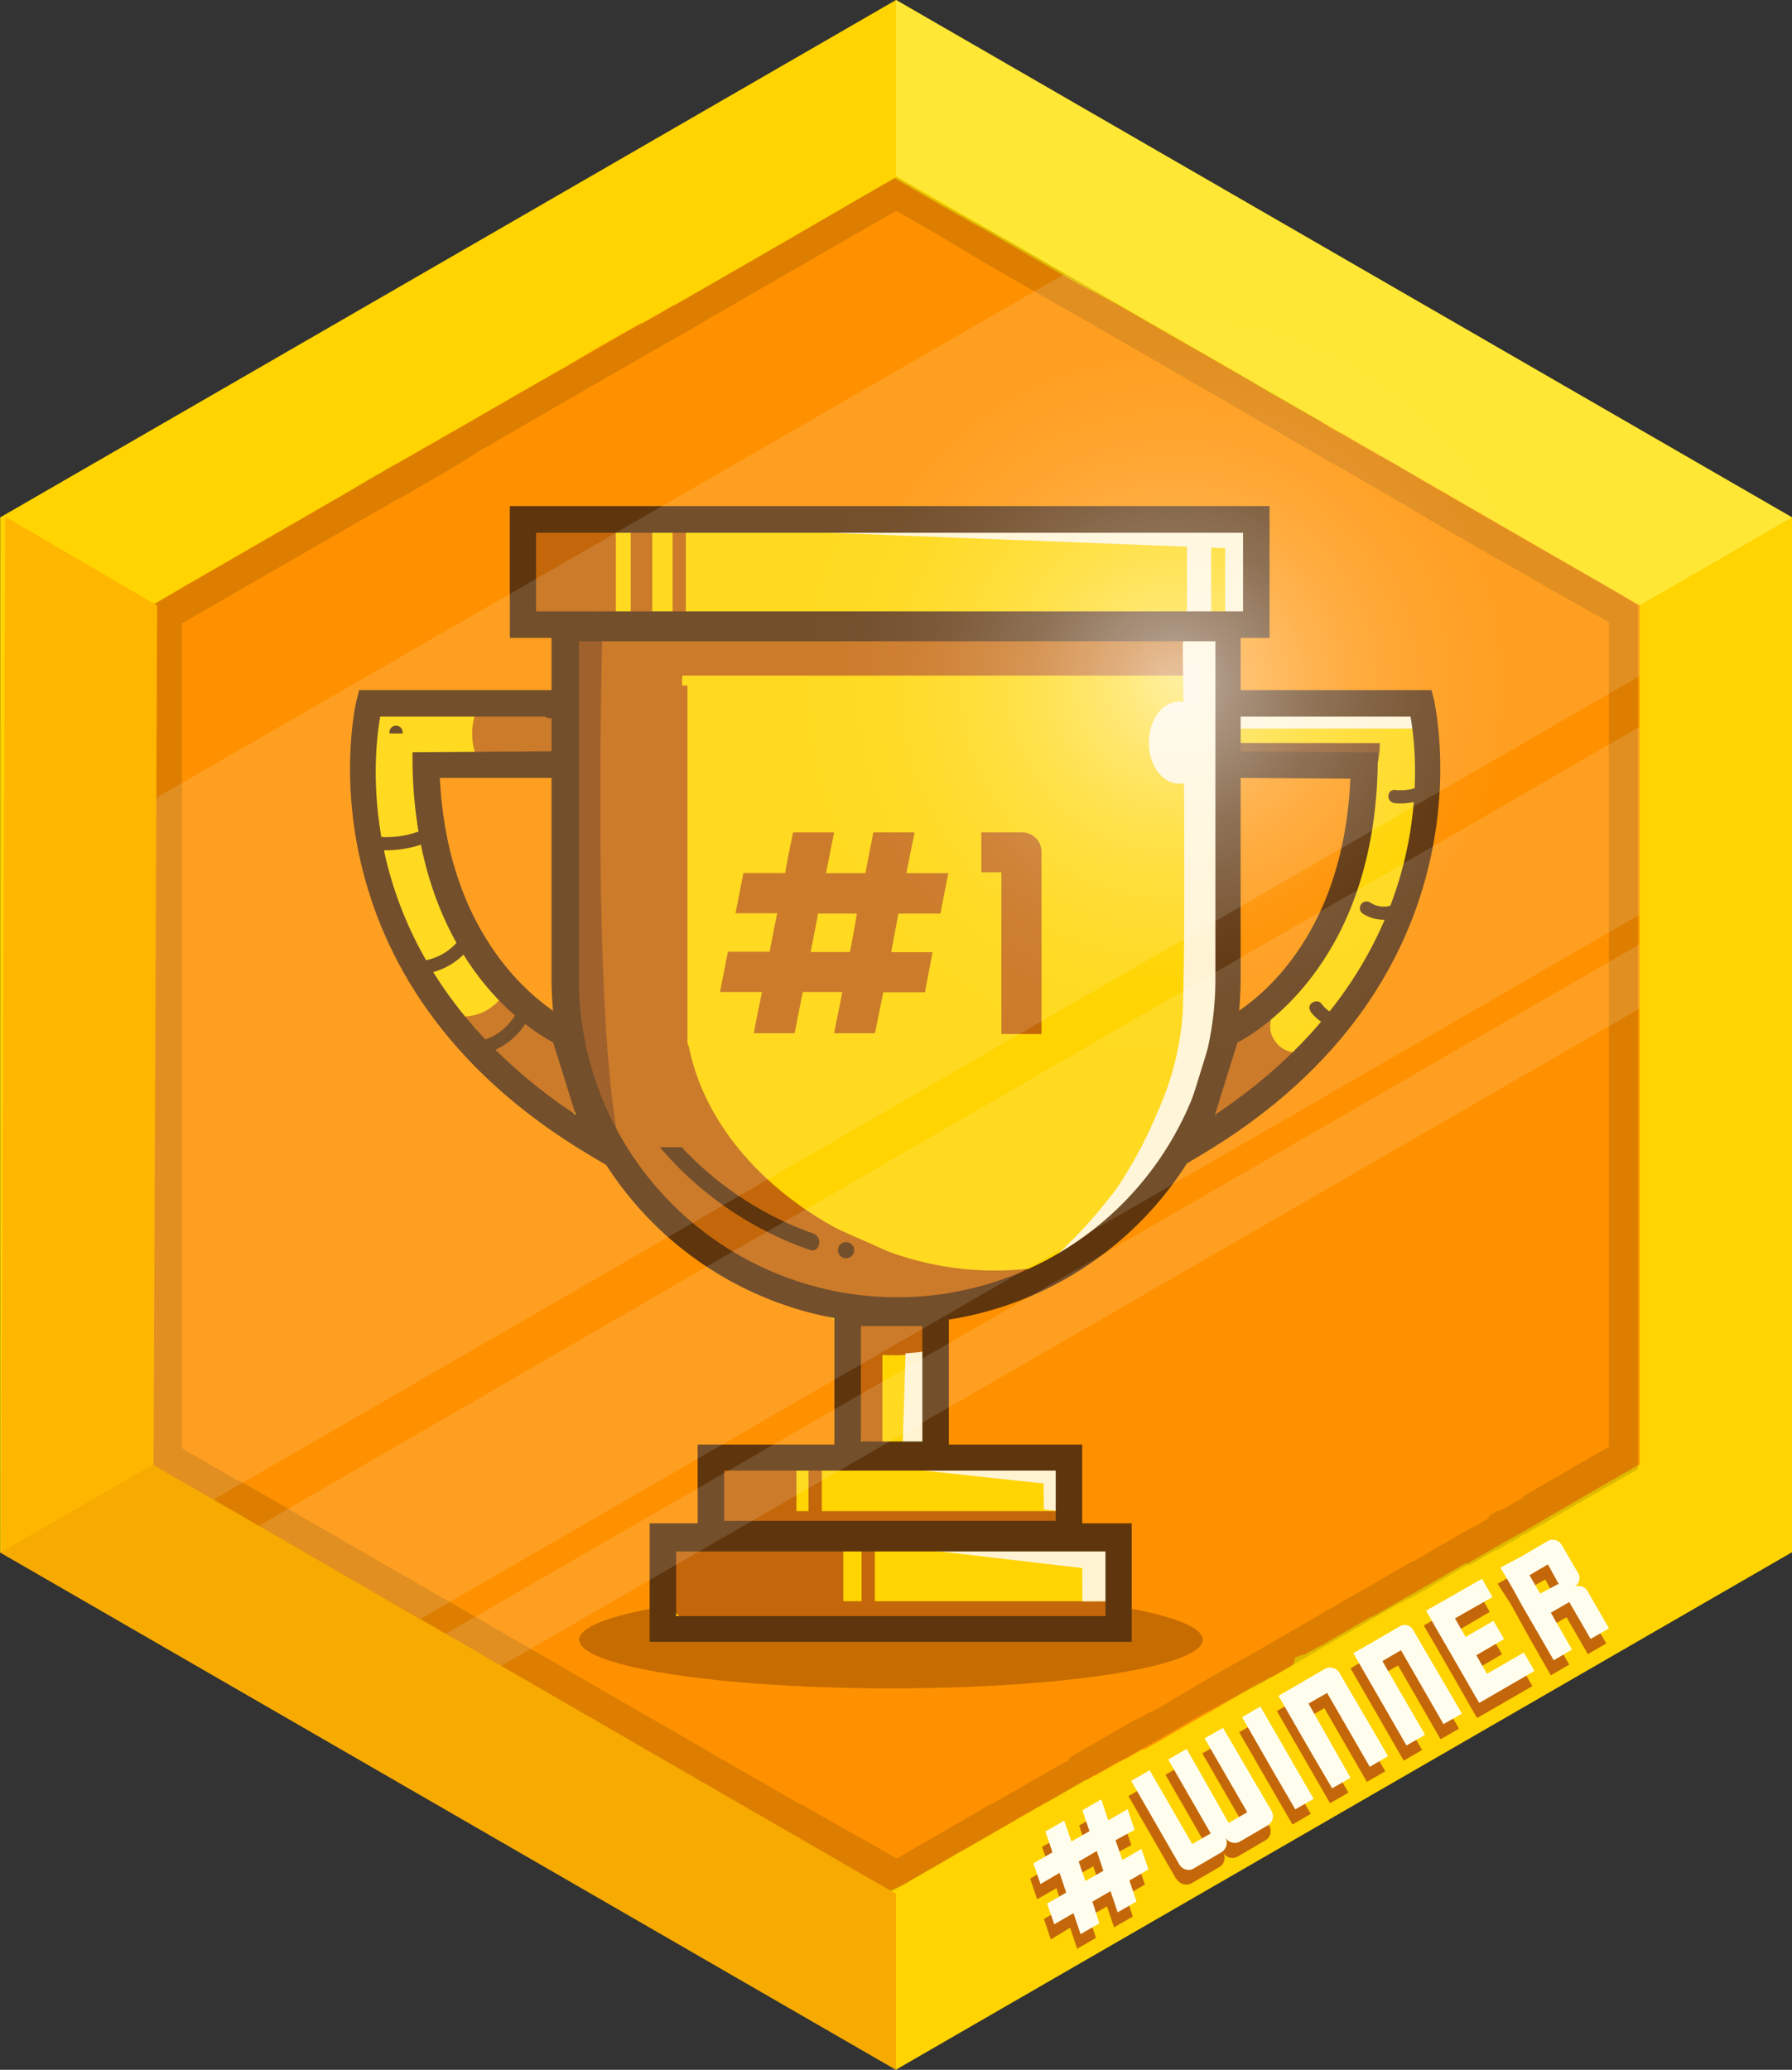
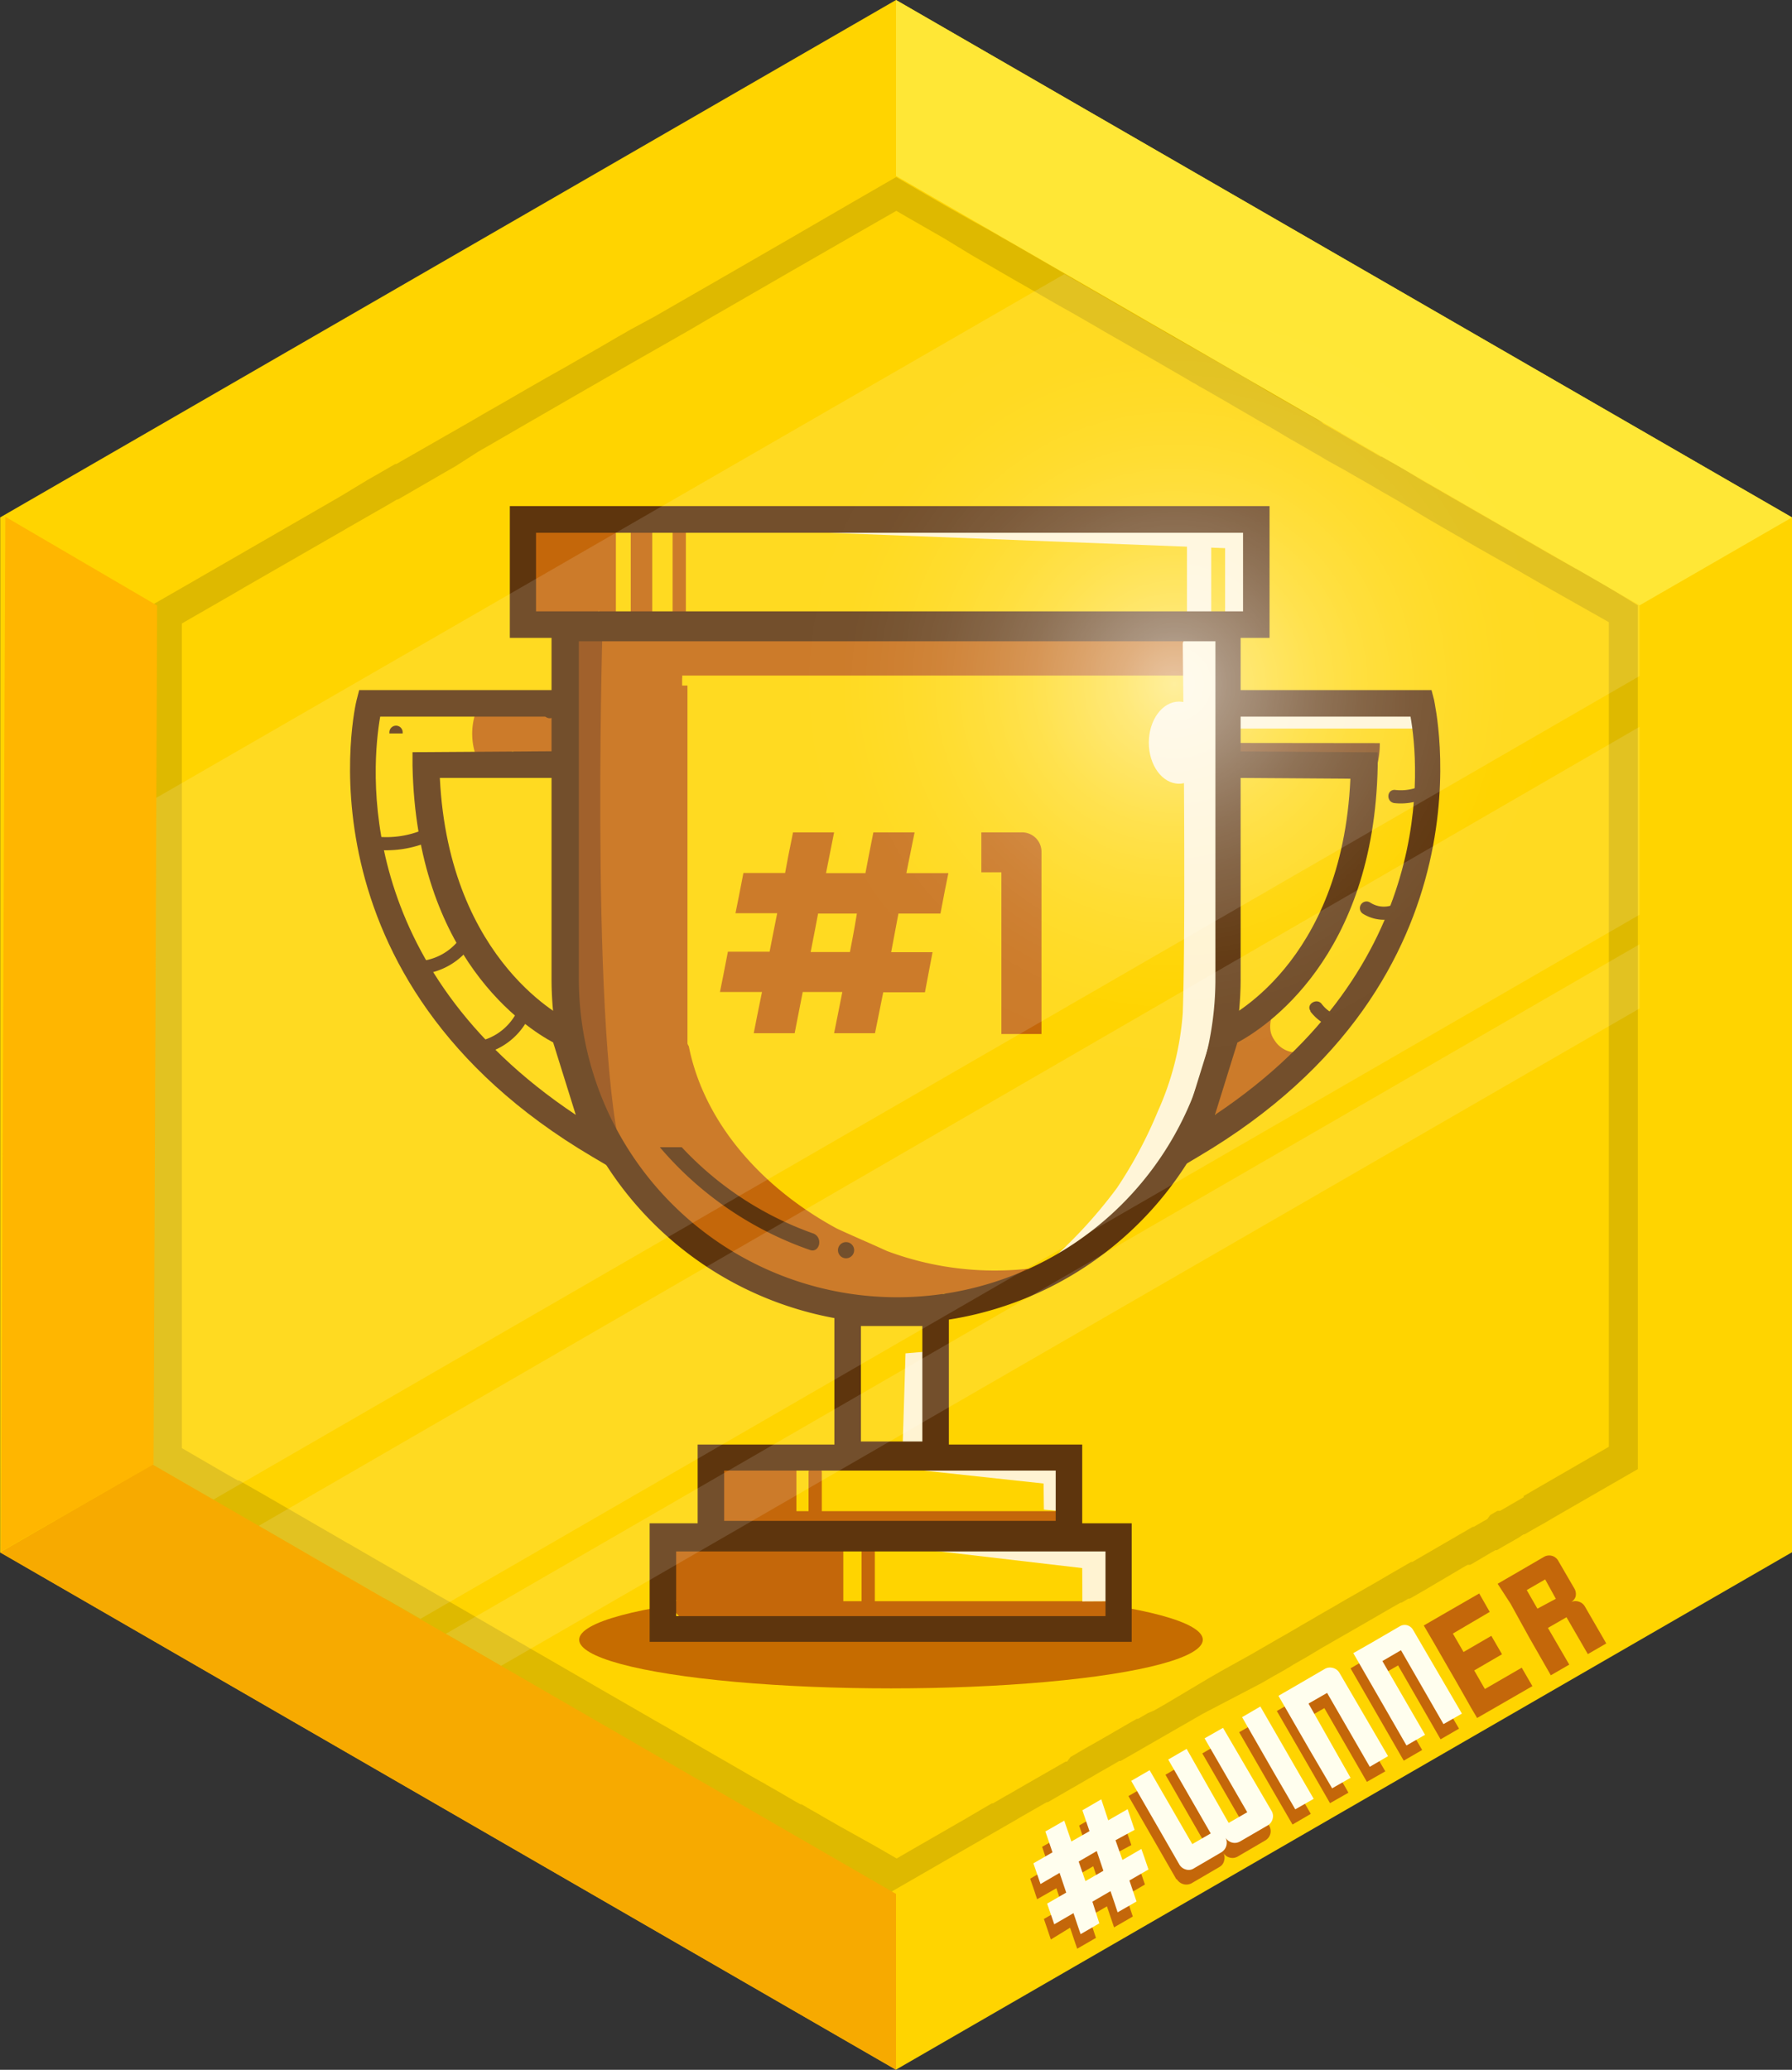
<svg xmlns="http://www.w3.org/2000/svg" id="Layer_1" data-name="Layer 1" viewBox="0 0 110.86 128.01">
  <rect x="0" y="0" width="110.86" height="128.01" fill="#333333" stroke="none" />
  <defs>
    <style>.cls-1{fill:#ffd400;}.cls-2{fill:#ff9100;}.cls-3{opacity:0.13;isolation:isolate;}.cls-4{fill:#c66c00;}.cls-5{fill:#c4670a;}.cls-6{fill:#7f440e;}.cls-7{fill:#fff3d2;}.cls-8{fill:#934a0d;}.cls-9{fill:#5e350d;}.cls-10{fill:#fff;opacity:0.13;}.cls-11{fill:#fffeee;}.cls-12{fill:#ffe736;}.cls-13{fill:#f7aa00;}.cls-14{fill:#ffb600;}.cls-15{opacity:0.56;fill:url(#radial-gradient);}</style>
    <radialGradient id="radial-gradient" cx="72.67" cy="42.3" r="23.77" gradientUnits="userSpaceOnUse">
      <stop offset="0" stop-color="#fff" />
      <stop offset="0.04" stop-color="#fff" stop-opacity="0.92" />
      <stop offset="0.14" stop-color="#fff" stop-opacity="0.71" />
      <stop offset="0.26" stop-color="#fff" stop-opacity="0.52" />
      <stop offset="0.37" stop-color="#fff" stop-opacity="0.36" />
      <stop offset="0.49" stop-color="#fff" stop-opacity="0.23" />
      <stop offset="0.61" stop-color="#fff" stop-opacity="0.13" />
      <stop offset="0.73" stop-color="#fff" stop-opacity="0.06" />
      <stop offset="0.86" stop-color="#fff" stop-opacity="0.01" />
      <stop offset="1" stop-color="#fff" stop-opacity="0" />
    </radialGradient>
  </defs>
  <title>trophy</title>
  <g id="Layer_63" data-name="Layer 63">
    <polygon class="cls-1" points="110.86 96 55.43 128 0.01 96 0.01 32 55.43 0 110.86 32 110.86 96" />
  </g>
-   <path class="cls-2" d="M101.42,37.48V90.62l-1.45.83-.19.11-.2.11h0l-.66.38-2.54,1.47-2,1.17-.14.08L93,95.46l-.41.23-1.55.9h0l-.29.16-.13,0-.11.07-1.44.83-.7.4-.65.37-.24.14-.17.1h0l-.34.19-.3.17-.82.47-.23.13,0,0-.72.41h0l-.07,0-.44.25-.45.26,0,0h0l-1.07.62-.16.09-.31.18-.24.14-.44.27-.06,0-1,.56-.06,0-.09,0-.18.1-.09,0-.12.07L80,103l-.41.24h0l-.16.09h0l-.78.45-.06,0-.12.06,0,0,0,0-.29.17-.15.09-.06,0-.4.23-.11.06-.16.09-.13.08,0,0-.3.17h0l-.08.05-.14.08h0l-.71.42-1,.59,0,0-.15.08-.25.14h0l-.27.15-.1.06,0,0-.16.09-.54.31-.3.17-.11.07-.42.24-1.06.62-.15.08-.63.36-.06,0-.07,0-.25.14h0l-.84.48-.07,0-.31.18h0l-.35.2-1,.56-.12.07-.07,0-.18.11,0,0-.24.14-.09,0-.73.42-.29.17-.56.32-.31.18,0,0h0l-.52.3-1.49.85h0l-.3.17-.13.08-2.24,1.29-1,.57,0,0h0l-.24.13-.21.12-1,.59-.18.1-.65.37-.13.08-.56.32h0l-.19.11-.13.08-.46.27h0L55,117l-.28-.16-.79-.46-.54-.32-.23-.13-.08,0h0l0,0-.2-.12-1.5-.87-1.2-.7-.58-.33-1.16-.68-.08,0-.35-.2-.16-.09,0,0-.09,0-.2-.11-.12-.07-.15-.09-.45-.26-.36-.2-.71-.41-.1-.06-1.41-.82-.22-.12-.27-.16-1.66-1-.78-.45-.28-.16-.56-.33-.77-.44-2.41-1.39-.69-.4,0,0-1.3-.75-.39-.23-.54-.31-.8-.46-.14-.09h0l-.07,0-.56-.32-.47-.27-.06,0-.68-.39h0l-.27-.15-.22-.13-.06,0-.43-.25-.37-.21L30,102.5l0,0-.27-.15-.19-.11-.29-.17-.48-.28-.27-.16-.39-.23-.09,0-.42-.24h0l-.06,0-.78-.46-.73-.42-.26-.15-1.1-.63-.23-.13-.24-.14-.35-.2-.09,0-.12-.07-.31-.18-.07,0h0l-.11-.06-.1-.06h0l-.7-.4-.33-.19h0l-.05,0-.69-.4-.35-.2h0l-.67-.38-.1-.06-.21-.12-.13-.08-.15-.09,0,0L19,96.17l-2.11-1.23-.29-.17h0l-.28-.16,0,0h0l-.23-.13-.1-.06-.37-.21h0l-1.33-.77-1-.58,0,0L13,92.7l-3.5-2-.08,0,0,0V37.48l.93-.54,1-.6,9.38-5.41.3-.17,2.3-1.33.38-.22.75-.44,1-.57.26-.15.1-.06.33-.19,1.5-.86.44-.25,2.56-1.47.6-.35.45-.26.53-.31.17-.09.6-.34.92-.53.14-.08.78-.45h0l.36-.21.09-.05.35-.21,1.1-.65.52-.3.11-.06,1.08-.62.11-.06.34-.19.64-.37L39.8,20l.47-.28.21-.12.53-.3.66-.38h0l0,0,.06,0,.66-.38.16-.09,1.46-.84.12-.07,1.86-1.07a0,0,0,0,1,0,0l1.39-.8.19-.11.27-.16.11-.06h0l4.9-2.84,2.48-1.43.65.38h0l2.36,1.37,1.77,1,1,.55.94.55h0l.82.48,0,0,.66.38,1.94,1.12.27.16.41.24h0l.37.21L69.3,19l.82.47.36.21.6.34,1.51.88L75,22.26l2.41,1.39,0,0,1,.61,1.6.91.22.13.48.27.14.08h0l.54.31.15.09.07,0h0l.51.31.33.2h0l.47.27,0,0,.06,0,.86.5.44.25.07,0,.05,0,.7.4.05,0,.09.06.07,0,1.08.62h0l.17.1.22.13h0l.09.06.09.05.06,0,.47.27.21.12.74.43.23.13.62.36h0l1.07.61.43.25,0,0h0l.12.06.14.08.26.15,0,0,.38.22,1.46.84.06,0,.87.49.27.16.74.43.2.11.58.33.44.25,1.94,1.12,1.43.83Z" transform="translate(0.01 -0.05)" />
  <path class="cls-3" d="M98.44,35.72l-.31-.17-.57-.33-.09,0-1.77-1h0l0,0-1.21-.7-.12-.07-.74-.43-1.91-1.1h0l-.3-.17-.69-.4-1.06-.61-1.74-1L86.72,29l0,0h0l-1-.56-.11-.06-.13-.08-.07,0-.71-.41-.09-.05-.47-.27-.59-.34-.36-.21-.81-.47h0l-.16-.09-.37-.21h0L81.6,26h0L81,25.7H81l-.14-.08-.45-.27-.14-.08L80,25.12l-.87-.5-.24-.14-6.3-3.63h0L71.09,20l-.87-.51-1-.58-2.76-1.59-3.57-2.06-.76-.43h0l0,0-.92-.53-1-.55-1.77-1-2.36-1.37h0l-.65-.38-2.48,1.43-4,2.32-1.37.79-.5.29-3,1.73-2.47,1.42-.59.34-.52.3L39,20.43l-.45.26-.44.25-.75.44-.52.3-1.45.83-.45.26-1,.56-1.83,1.05-.36.21-.45.26-.89.51-.18.1-1.15.67-.94.54-.44.25L24.8,28.58l-.29.17-.07,0-.28.16-.78.45-.65.37-1.65,1-1.92,1.11h0l-7.44,4.29L9.65,37.32l-.3.17V90.61l.37.22.39.22,2.19,1.26.41.24,0,0,.25.15.28.16.37.21,2.53,1.47,2.34,1.35h0l.51.29.07.05.05,0h0l1,.59,1.58.91,1.1.64,1.22.7.49.28.56.32.6.34,3.37,2,2.09,1.2.44.26.19.11h0l.39.22,1.25.72.8.46.54.31.39.23,1.3.75,0,0,.69.4,2.41,1.39.77.44.56.33.28.16.78.45,1.66,1,.27.16.22.12,1.39.8h0l.84.49.24.14.1.06.45.26.13.07,0,0,.3.18.09,0,.24.13.38.23.52.29h0l.75.43.14.08.54.31.15.08.27.15.25.15.22.13.24.14,0,0h0l0,0,.71.41,2.3,1.33.18.1.43.25.21.12h0l.55-.32.14-.08,3.59-2.07.59-.34.19-.11,2.4-1.38.19-.11.39-.23h0l1.57-.9.07,0,1.47-.85.16-.09.33-.19.6-.35.13-.07.27-.16,0,0,.22-.13.13-.07.75-.43.36-.21.09,0,.91-.52.43-.25.4-.23,1.36-.78.17-.1.7-.4.52-.3h0l.12-.07.47-.27L78,104.16l.21-.12.59-.34.13-.07h0l.63-.36.24-.14L80,103l.58-.33.28-.16,1-.6.39-.22.24-.14.09-.05.1-.06.7-.4,1.39-.8,1.07-.62.33-.19.46-.26.06,0,.43-.25.08,0h0l.25-.14h0l.24-.14.3-.17,1-.59.24-.14L90.48,97l.16-.09.14-.08.07,0,.09,0,.11-.06h0l1.24-.73.21-.12.1,0,.2-.12.24-.14.86-.49.24-.16,0,0h0l.12-.07h.05l.52-.3,0,0,.46-.26.34-.19.54-.32h0l3.28-1.89,1.86-1.07,0,0V37.49ZM94.26,92.64l-1.47.85,0,0-.07,0-.09,0h0l-.21.12-.24.14L92,94l-.27.15-.57.33-.06,0h0l0,0-.31.18-.5.29-1.12.65h0l-1.14.66-.67.39h0l0,0,0,0-.07,0-.14.08-1.11.64h0l-.89.52-1.43.82-.44.25,0,0-.14.08-.34.2-.38.22-.68.39-.26.15-.2.12,0,0,0,0-.57.33-.21.12-.51.3h0l-.24.14-.17.1-.25.14h0l-.09.05,0,0h0l0,0-1.87,1.08-1.8,1-.59.34-.21.12L72,105.49l-.18.1-.42.24L71,106l-.46.27-.14.08-.08,0-.37.21-.14.08-.74.43-.14.08-.24.14-.1.06-.18.1-.24.14,0,0-.12.07-.94.53-.51.3-.38.22L66,109l-.09,0-3,1.72-.22.13-.31.18-.15.08-.81.47-.07,0-.62.36-1,.59-.61.35-2.31,1.33-1.35.78-.62-.36-.73-.42L51.94,113l0,0-.12-.07,0,0-.14-.08-.37-.21-.33-.19-.17-.1-.1-.06-.6-.34-.14-.08-.25-.15h0l-.14-.08-.07,0-.36-.2-.53-.31-.48-.28,0,0-.54-.31-.2-.11-.09-.06L47,110.2l-.67-.38-.1-.06h0l-2.93-1.69-.49-.29-1.59-.92-.53-.3-.23-.13-.22-.13-3.16-1.82-.74-.43h0l-2.7-1.56-.54-.31-.79-.46-.27-.15h0l-.32-.19-.14-.08-3.71-2.15L27.6,99l-.6-.34-1.86-1.07h0l-.51-.3-.68-.39-.68-.39-1.07-.62-.31-.18-.29-.17-.12-.06h0L21,95.2l-4.32-2.5-.59-.34L15.46,92l-.68-.39-.08,0h0l-.39-.22-.4-.23-2.67-1.55v-51l.52-.3,2.66-1.53.7-.41,6-3.45.48-.28.35-.2,1.36-.78.11-.06.64-.37.49-.29.06,0,.21-.12.67-.39,2.23-1.29.44-.25L29.55,28l.29-.17.37-.21L31.28,27l.45-.26.36-.21,0,0,2.77-1.6.45-.26,3.16-1.82.45-.26L41.71,21l.4-.23.44-.25L44,19.67l.21-.12.52-.3,2.34-1.35.71-.41,1.16-.67,3.48-2,.8-.46,1.1-.63,1.12-.64.6.35h0l2.37,1.36,1.64,1,.17.1,1.88,1.09.26.15.71.41.13.07,2.08,1.2,1,.56h0l1.53.88.51.3.91.52,1.88,1.08,2.11,1.22.54.32h0l.26.14h0l.14.09.45.25,1.13.65h0l.22.13.41.24.62.36.14.08.7.41.88.5.36.21h0l.65.39h0l.12.07.72.41.1.06.83.48h0l.23.13.45.27h0l1,.55.62.36.65.37,1.07.62,1.11.64,1.66,1,0,0,.1.06h0l.93.54,1.13.65.1.06,1,.58h0l.15.08.52.3,1,.56.35.2.14.08.37.21.1.06,1.37.79.18.1.26.15,3.54,2v51l-1.2.69-3.22,1.86-.86.5Z" transform="translate(0.01 -0.05)" />
  <ellipse class="cls-4" cx="55.12" cy="101.41" rx="19.29" ry="3.01" />
  <path class="cls-1" d="M87.76,45.91a.41.41,0,0,0-.31-.37s0-.08-.06-.11l.27,0c.38-.08.41-.73,0-.79h0l-.1,0a11.32,11.32,0,0,0-2-.26,3.75,3.75,0,0,0-.47-.05A10.33,10.33,0,0,0,81.43,44a6.16,6.16,0,0,0-1.76.11h0a5.65,5.65,0,0,0-3.59.19s0,0,0,0L76,39.19l1.79-.2V32.47H32.38V39l2.21.2.46.26L35.1,64l1.73,5.08a5.83,5.83,0,0,0-1.56-1.69.39.39,0,0,0,.17-.66c-.06-.06-.12-.13-.19-.19a.4.4,0,0,0,.25-.68l-.82-.76a.47.47,0,0,0,0-.74,7.51,7.51,0,0,0-2-1.12h-.08a12,12,0,0,1-2-1.7,23,23,0,0,0-1.7-2.47c-1-1.44-1.18-3.45-2.33-4.77-.14-1.16-.62-2.24-.66-3.41v-.24a.38.38,0,0,0,.12-.39c-.17-.78.15-1.31-.1-2.07.8-.43,1.21-.9,2.09-1,.47,0,.94,0,1.41,0a.37.37,0,0,0,.27-.11l2.4.06a.42.42,0,0,0,.4-.4c.33,0,.67,0,1,0l1,0a.36.36,0,0,0,.39-.41.38.38,0,0,0-.19-.46l-.29-.14a.32.32,0,0,0,.13-.1.37.37,0,0,0,.26-.38,1,1,0,0,0-.3-.64.27.27,0,0,0,0-.13.54.54,0,0,0-.5-.41,7,7,0,0,0-.56.33,4.25,4.25,0,0,1-1.71-.09l-.8-.27a.35.35,0,0,0-.48.35l-1.83-.16a.31.31,0,0,0-.25.08c-1.42,0-2.83-.66-4.25-.57-.15-.31-.69.34-.76.73h-.17a.41.41,0,0,0,0,.82h0a13.77,13.77,0,0,0,0,6.06h0c.11.52.24,1,.39,1.54a11.16,11.16,0,0,0,.46,3.62.43.43,0,0,0,.65.21c.16.49.32,1,.48,1.43a.43.43,0,0,0,.52.27,10.37,10.37,0,0,0,2.31,3.76,5.93,5.93,0,0,0,1.23,1.44l0,0,0,0a.36.36,0,0,0,0,.44,13.74,13.74,0,0,0,3.55,3.46,19.65,19.65,0,0,0,2.81,2,.37.37,0,0,0,.45,0l.21.14a.41.41,0,0,0,.61-.35l.83,2.46L41.62,76l6.86,4.56,2.93,1,1,.52-.2,7.53-.06.93-7.74.3L44,94.47l-2.92.92.36,5.69,27.84.41.1-5.59L66,95.44l.2-4.92H57.51l.61-8.62,4.16-1.84,4.61-1.8,3.49-2.77,1.84-2.61,1.64-2.41.61-1.18c.24-.09.48-.18.71-.29a.46.46,0,0,0,.63.34,23,23,0,0,0,4.09-3,.39.39,0,0,0,0-.57h0l.07-.08a.43.43,0,0,0,.07-.16.39.39,0,0,0,.08-.1l.39-.63a1.5,1.5,0,0,0,0,.22c0,.33.46.58.7.29a38.32,38.32,0,0,0,2.44-3.84,16.26,16.26,0,0,0,2.33-4,.37.37,0,0,0-.13-.4c.19-.46.38-.92.54-1.39a.46.46,0,0,0,0-.2c.16-.33.33-.67.51-1a.36.36,0,0,0,0-.36.35.35,0,0,0,.13-.2,38.71,38.71,0,0,0,.65-5.27.33.33,0,0,0,.08-.22v-.5a.37.37,0,0,0,.15-.32,4.3,4.3,0,0,0-.09-1ZM85,49.42a.39.39,0,0,0-.3.39c0,1-.13,2-.15,3.07v0c-.26.56-.51,1.13-.73,1.7a.38.38,0,0,0-.19.17,17,17,0,0,0-1.15,2.8c-.47,1-1,2-1.43,3a23.74,23.74,0,0,1-1.74,1.86c-.06.07-.08-.15-.09-.06s-.08-.19-.15-.14c-1.09.64-1.79,2.06-2.7,2.95-.21.15-.42.3-.64.44l.56-4.36-.2-14.33,1.15-.13a9.51,9.51,0,0,0,6,.45.37.37,0,0,0,.22-.13,2.81,2.81,0,0,0,.75.31,8.58,8.58,0,0,1,.57,1.06.35.35,0,0,0,.26.2.37.37,0,0,0,0,.11c0,.15,0,.3,0,.45A1.05,1.05,0,0,1,85,49.42Z" transform="translate(0.01 -0.05)" />
  <path class="cls-5" d="M75.75,40.36H75.3a.42.42,0,0,0-.31-.69H35.9a.41.41,0,0,0-.26.72.43.43,0,0,0-.08.69.42.42,0,0,0,.14.77,30.28,30.28,0,0,0-.89,6c-.14,1.4-.51,3.44.25,4.73a.4.4,0,0,0,.5.17s0,0,0,0a6.32,6.32,0,0,0,0,.87c0,2.07-.25,4.13-.26,6.2,0,1.61-.3,3.56.26,5.1a.41.41,0,0,0,.73.12c.26.94.64,1.88.89,2.81a4.77,4.77,0,0,0,1.25,2.62l0,0,.09.18a11.34,11.34,0,0,0,.88,1.59l.12.21a.51.51,0,0,0,.14.15,16.72,16.72,0,0,0,2.45,2.68,5.21,5.21,0,0,0,1.53,1.33,7.2,7.2,0,0,0,2.06,2.09.41.41,0,0,0,.59-.23l.25.09c.45.17.9.33,1.36.46s1.12.36,1.66.56a4.39,4.39,0,0,0,2,1A.48.48,0,0,0,52,80.5a5.09,5.09,0,0,0,1.53.33.35.35,0,0,0,.34-.19c.6.08,1.2.15,1.81.19a.37.37,0,0,0,.39-.33c.38.08.75.19,1.14.26a.49.49,0,0,0,.41-.13l.32,0c.3,0,.47-.33.38-.58a13,13,0,0,0,4.14-.3.39.39,0,0,0,.29-.33l.7-.06c.52-.07.52-.89,0-.83a19,19,0,0,1-8.59-1.11c-1-.46-2.07-.91-3.1-1.39-4.53-2.45-8.2-6.45-9.16-11.28a.46.46,0,0,1-.1-.29v-.28c0-.27-.08-.54-.11-.82a2.12,2.12,0,0,1,.11-.21V59.66l-1.24-1.24c0-.16,0-.31,0-.46a.44.44,0,0,0,.23-.4v-.07l1-1.05V55l-.3.3V42a.47.47,0,0,0,0-.17H74.86a.41.41,0,0,0,.3-.68h.59A.41.41,0,0,0,75.75,40.36Z" transform="translate(0.01 -0.05)" />
-   <path class="cls-5" d="M57.39,82.63l-.06,0a5.36,5.36,0,0,0,.09-.7.41.41,0,0,0-.6-.35.42.42,0,0,0-.43,0s-.06,0-.08-.06a.43.43,0,0,0-.32-.21,5.85,5.85,0,0,1-.71-.12.43.43,0,0,0-.5.31.36.36,0,0,0-.23,0V81.2a.42.42,0,0,0-.67-.31.35.35,0,0,0-.54.14,3.45,3.45,0,0,0-.26,1.39L53,82.35c-.41-.32-1,.26-.58.58a4,4,0,0,0,.71.43c0,.2,0,.4,0,.59a.36.36,0,0,0,0,.23c0,.79-.05,1.58-.05,2.38-.1.5-.21,1-.31,1.46a2.25,2.25,0,0,0-.1.64.43.43,0,0,0,.59.37.42.42,0,0,0,.51.42.41.41,0,0,0,.81,0v-5.6l.25,0a.36.36,0,0,0,.25,0,5.59,5.59,0,0,0,2.75-.51C58.28,83.1,57.86,82.39,57.39,82.63Z" transform="translate(0.01 -0.05)" />
-   <path class="cls-5" d="M35.37,67.83a.29.29,0,0,0,0-.16,10.52,10.52,0,0,0-.77-3,.39.39,0,0,0-.5-.27l0,0c.22-.48-.49-.9-.71-.42,0,0,0,0,0,0a5,5,0,0,0-.83-.59.32.32,0,0,0-.18-.06.29.29,0,0,0-.25-.11v0a.39.39,0,0,0-.27-.49.45.45,0,0,0-.32-.21.24.24,0,0,0,0-.12,3.28,3.28,0,0,0,.27-.38c.28-.45-.43-.87-.71-.41a3,3,0,0,1-2.24,1.3c-.52,0-.53.85,0,.82a4.17,4.17,0,0,0,.6-.1,1.47,1.47,0,0,0-.1.13c-.26.34.23.75.56.56a.05.05,0,0,1,0,0,.33.33,0,0,0,.27.11l.13,0a3.38,3.38,0,0,0-.08.34.45.45,0,0,0,.36.52,1.92,1.92,0,0,0,0,.24.39.39,0,0,0,.47.39,1.82,1.82,0,0,0,0,.33.43.43,0,0,0,.54.39.39.39,0,0,0,.31.11,2.6,2.6,0,0,0,.12.46.42.42,0,0,0,.59.24,4.08,4.08,0,0,0,2.23,1.52l.1.06a.42.42,0,0,0,.62-.35A1,1,0,0,0,35.37,67.83Z" transform="translate(0.01 -0.05)" />
  <path class="cls-5" d="M34.37,44.89c.4-.17.19-.85-.3-.76a7.26,7.26,0,0,1-1.92,0,.44.44,0,0,0-.51,0h-.06A.42.42,0,0,0,31,44a.38.38,0,0,0-.21-.07.46.46,0,0,0-.51-.15.44.44,0,0,0-.77.09,4.09,4.09,0,0,0,.28,3.67c.29.44,1,0,.71-.41l-.1-.19a.45.45,0,0,0,.25-.07.41.41,0,0,0,.37-.1l.13-.15a.44.44,0,0,0,.55-.12.42.42,0,0,0,.25.15s0,.07,0,.11a.42.42,0,0,0,.69.18s0,0,0,0a.4.4,0,0,0,.56,0,1.7,1.7,0,0,0,.1-.14h.06a.41.41,0,0,0,.73.06C34.32,46.5,34.69,45.33,34.37,44.89Z" transform="translate(0.01 -0.05)" />
  <path class="cls-5" d="M37.6,32.7a.43.43,0,0,0-.53.1A1.85,1.85,0,0,0,36,32.46a2.12,2.12,0,0,0-1,.36,3.51,3.51,0,0,1-1.87-.11c-.43-.09-.76.55-.31.75l.15.11,0,0a1.16,1.16,0,0,0,0,1.18c0,.42-.07.85-.08,1.28a3.34,3.34,0,0,0,.27,2,.35.35,0,0,0,.14.13.41.41,0,0,0,.49.26l.33-.06a1.2,1.2,0,0,0,.59-.12.34.34,0,0,0,.18-.24l.72.09.35.13a.36.36,0,0,0,.37-.07h.29a.44.44,0,0,0,.41-.37v.61a.41.41,0,0,0,.82,0v-.11a.36.36,0,0,0,.24-.36V33.08A.39.39,0,0,0,37.6,32.7Z" transform="translate(0.01 -0.05)" />
  <path class="cls-6" d="M76.82,46a1.6,1.6,0,0,1-.39-.05,4.58,4.58,0,0,0,.25,1.78c.17.5,1,.29.79-.22,0,0,0,0,0-.08a.47.47,0,0,0,.36-.07.31.31,0,0,0,.13,0,.33.33,0,0,0,.14,0l0,.08c-.2.49,6.78.73,7,.24a5.42,5.42,0,0,0,.25-1.67Z" transform="translate(0.01 -0.05)" />
  <path class="cls-5" d="M80.49,65.12a1.62,1.62,0,0,1-1.67-.76c-.49-.7-.16-1.48.09-2.19.17-.5-.62-.72-.79-.22a7.85,7.85,0,0,0-.25.84.43.43,0,0,0-.44.42.42.42,0,0,0-.66.31.39.39,0,0,0-.23.24c-.05.18-.07.36-.11.54a.4.4,0,0,0-.12.37,2.36,2.36,0,0,1-.3,1.08,2.07,2.07,0,0,0-.25.62c-.26.7-.54,1.37-.85,2a.42.42,0,0,0,.42.61.33.33,0,0,0,.18.23c.22.14.55.1.59-.22a.08.08,0,0,0,0,0l0-.09a.39.39,0,0,0,.15.16l-.15.3c-.25.47.46.89.71.42a14.84,14.84,0,0,0,1-2.5.44.44,0,0,0,.14-.13A1.51,1.51,0,0,0,78.1,67a.38.38,0,0,0,.58-.29.42.42,0,0,0,.29-.26.42.42,0,0,0,.46-.49.5.5,0,0,0,0-.12,2.58,2.58,0,0,0,1.3.09C81.23,65.82,81,65,80.49,65.12Z" transform="translate(0.01 -0.05)" />
  <path class="cls-5" d="M65.39,93.51H50.83V91.12a.41.41,0,0,0-.82,0v2.39h-.75V90.88a.41.41,0,0,0-.8-.13.4.4,0,0,0-.62-.06,1.25,1.25,0,0,0-.09.12.35.35,0,0,0-.23.09.48.48,0,0,0-.26.09.64.64,0,0,0-.5-.25.76.76,0,0,0-.27.05.37.37,0,0,0-.14-.2A.54.54,0,0,0,46,90.5a.33.33,0,0,0-.34.19.39.39,0,0,0-.53.06.44.44,0,0,0-.27.11c-.81.69-.47,2.31-.46,3.23a.41.41,0,0,0,.61.35,1.2,1.2,0,0,1,.79-.22,1.33,1.33,0,0,0,1.3.4.42.42,0,0,0,.17-.7l0,0a1.54,1.54,0,0,0,.27.45.42.42,0,0,0,.69-.18h0a.34.34,0,0,0,.21.14.44.44,0,0,0,.62,0H50a.41.41,0,0,0,.82,0H65.39A.41.41,0,0,0,65.39,93.51Z" transform="translate(0.01 -0.05)" />
  <path class="cls-5" d="M68.7,99.08H54.11V95.73a.41.41,0,0,0-.82,0v3.35H52.16V95.9a.42.42,0,0,0-.69-.3.44.44,0,0,0-.51.16.32.32,0,0,0-.09,0,.4.4,0,0,0-.78.06H50a5.68,5.68,0,0,0-1.72-.27,2.64,2.64,0,0,0-.5,0,.42.42,0,0,0-.2,0l-.08,0a3.81,3.81,0,0,1-.81-.19.38.38,0,0,0-.47.26,6.51,6.51,0,0,0-.89,0h-.13a.36.36,0,0,0-.23-.06c-.35,0-.69,0-1,.07h-.54a.42.42,0,0,0-.65,0h-.16a.32.32,0,0,0-.37.26l-.41,0c-.42,0-.58.68-.15.8,0,.65-.06,1.31-.06,2a.38.38,0,0,0,.22.35.41.41,0,0,0-.13.66l.37.41a.4.4,0,0,0,.44.09.41.41,0,0,0,.16,0,4.53,4.53,0,0,1,1.16.12.42.42,0,0,0,.48-.29l.41.09a.44.44,0,0,0,.32-.07h.65a12.2,12.2,0,0,0,3.14.07l.12,0c.75,0,1.5,0,2.27-.05l.1,0v.36a.41.41,0,0,0,.81.08h1.14v.13a.41.41,0,0,0,.82,0v-.13h14a.4.4,0,0,0,.35-.59h.2A.41.41,0,0,0,68.7,99.08Z" transform="translate(0.01 -0.05)" />
  <rect class="cls-7" x="75.79" y="32.72" width="2.43" height="5.38" />
  <rect class="cls-7" x="73.43" y="32.72" width="1.5" height="5.38" />
  <polygon class="cls-7" points="76.99 33.95 50.27 32.91 51.33 32.67 76.99 32.67 76.99 33.95" />
  <rect class="cls-7" x="76.44" y="44" width="11.72" height="1.06" />
  <path class="cls-7" d="M76.47,60.39V40c0-.4.32-.5.11-.28v-.79c0-.53-3.25-.53-3.25,0v.66a.34.34,0,0,0-.17.31s.21,17.11,0,22.8a17.88,17.88,0,0,1-1.55,6.1,27,27,0,0,1-2.52,4.72,29.63,29.63,0,0,1-4.6,4.92c-.44.33,3.77-1.2,4.13-1.62.9-1.07,2.17-2.2,3-3.31S73.89,71.81,74,70c0-.65.35-.61.58-1.2.21.13.07-.82.2-1.08a14.81,14.81,0,0,0,1.72-7.13A.35.35,0,0,0,76.47,60.39Z" transform="translate(0.01 -0.05)" />
  <polygon class="cls-7" points="54.09 90.62 64.56 91.75 64.58 93.36 65.64 93.46 65.71 90.38 54.09 90.62" />
  <polygon class="cls-7" points="57.29 95.85 66.95 96.98 66.96 99.04 68.84 99.03 68.91 95.61 57.29 95.85" />
  <polyline class="cls-7" points="56.02 83.7 57.78 83.55 57.68 89.52 55.83 89.8" />
  <ellipse class="cls-7" cx="72.94" cy="45.93" rx="1.87" ry="2.54" />
  <path class="cls-8" d="M37.26,39.06S36.44,67,38.82,72.62c1.58,3.76-3.82-7-3.82-7L34.52,38.3Z" transform="translate(0.01 -0.05)" />
  <path class="cls-5" d="M39.7,32.37a.41.41,0,0,0-.69.3v5.64a.41.41,0,0,0,.56.37.42.42,0,0,0,.77-.2V32.7A.41.41,0,0,0,39.7,32.37Z" transform="translate(0.01 -0.05)" />
  <path class="cls-5" d="M41.6,32.84V39a.41.41,0,0,0,.82,0V32.84A.41.41,0,0,0,41.6,32.84Z" transform="translate(0.01 -0.05)" />
  <path class="cls-9" d="M34,44.47a.41.41,0,0,0,0-.82.41.41,0,0,0,0,.82Z" transform="translate(0.01 -0.05)" />
  <path class="cls-9" d="M81.06,62.61a3,3,0,0,0,1.38,1c.49.2.7-.59.21-.79a2.05,2.05,0,0,1-.88-.66c-.3-.43-1,0-.71.41Z" transform="translate(0.01 -0.05)" />
  <path class="cls-9" d="M84.32,56.57a2.45,2.45,0,0,0,1.92.28.41.41,0,0,0-.21-.79,1.54,1.54,0,0,1-1.29-.2.41.41,0,0,0-.42.71Z" transform="translate(0.01 -0.05)" />
  <path class="cls-9" d="M86.27,49.72a3.67,3.67,0,0,0,1.88-.3c.49-.2.07-.91-.41-.7a3,3,0,0,1-1.47.18c-.52,0-.52.77,0,.82Z" transform="translate(0.01 -0.05)" />
  <path class="cls-9" d="M24.9,45.41v-.07a.41.41,0,0,0-.82,0h0v.07" transform="translate(0.01 -0.05)" />
  <path class="cls-9" d="M22.69,52.53A6.78,6.78,0,0,0,27,51.88c.47-.24.06-1-.41-.71a5.89,5.89,0,0,1-3.69.57c-.51-.08-.73.71-.21.79Z" transform="translate(0.01 -0.05)" />
  <path class="cls-9" d="M25.51,60.32a4.3,4.3,0,0,0,3.9-2.21c.3-.43-.41-.84-.71-.41a3.46,3.46,0,0,1-3.19,1.8c-.52,0-.52.78,0,.82Z" transform="translate(0.01 -0.05)" />
  <path class="cls-9" d="M29.33,65.32a4.23,4.23,0,0,0,3.54-2.73c.23-.47-.48-.89-.71-.41a3.46,3.46,0,0,1-2.83,2.32c-.52,0-.53.87,0,.82Z" transform="translate(0.01 -0.05)" />
  <path class="cls-9" d="M40.81,71a21.41,21.41,0,0,0,9.27,6.35c.59.23.85-.72.26-1a20.44,20.44,0,0,1-8.84-6.1c-.39-.5-1.08.2-.69.7Z" transform="translate(0.01 -0.05)" />
  <path class="cls-9" d="M52.33,77.87a.5.5,0,0,0,0-1,.5.5,0,0,0,0,1Z" transform="translate(0.01 -0.05)" />
  <path class="cls-9" d="M55.44,81.92A21.36,21.36,0,0,1,34.11,60.59c0-.47,0-.94,0-1.4V38.07H76.74V59.42c0,.36,0,.76,0,1.17A21.36,21.36,0,0,1,55.44,81.92ZM35.8,39.71V59.24c0,.49,0,.92,0,1.35a19.69,19.69,0,0,0,39.38,0c0-.38,0-.75,0-1.12V39.71Z" transform="translate(0.01 -0.05)" />
  <path class="cls-9" d="M78.53,39.5h-47V31.35h47ZM33.15,37.86H76.89V33H33.15Z" transform="translate(0.01 -0.05)" />
  <path class="cls-9" d="M58.69,90.84H51.61V80.42h7.08ZM53.25,89.2h3.8V82.06h-3.8Z" transform="translate(0.01 -0.05)" />
  <path class="cls-9" d="M66.94,95.75H43.15V89.39H66.94ZM44.79,94.11H65.3V91H44.79Z" transform="translate(0.01 -0.05)" />
  <path class="cls-9" d="M70,101.59H40.18V94.26H70ZM41.82,100H68.38v-4H41.82Z" transform="translate(0.01 -0.05)" />
  <path class="cls-9" d="M72.3,72.67l2.89-9.31.34-.15c.31-.14,7.49-3.52,8-15l-7.31-.05V46.52l9,.06v.83C85,59.3,78.19,63.65,76.54,64.53L75.15,69C89,59.76,87.77,47.31,87.25,44.37H76V42.73H88.55l.16.62c0,.17,4.1,17.22-14.58,28.23Z" transform="translate(0.01 -0.05)" />
  <path class="cls-9" d="M38.46,72.67l-1.83-1.08C17.94,60.57,22,43.52,22.05,43.35l.16-.62H34.74v1.64H23.51C23,47.31,21.74,59.76,35.61,69l-1.4-4.48c-1.65-.88-8.46-5.23-8.7-17.12l0-.83,9-.06v1.65l-7.31,0c.57,11.54,8,15,8,15l.34.15Z" transform="translate(0.01 -0.05)" />
  <rect class="cls-5" x="40.03" y="42.4" width="2.5" height="28.55" />
  <path class="cls-5" d="M55.57,56.55l-.45,2.39h2.56c-.1.55-.26,1.38-.47,2.48H54.63c-.11.56-.28,1.41-.51,2.53H51.59c.12-.56.28-1.41.51-2.55H49.65c-.11.58-.28,1.43-.5,2.55H46.62q.16-.84.51-2.55h-2.6c.11-.55.28-1.38.49-2.49H47.6c.1-.53.26-1.32.47-2.38H45.49c.11-.55.28-1.38.49-2.49h2.58c.1-.56.26-1.4.49-2.51h2.54c-.11.56-.28,1.4-.5,2.52h2.44c.1-.56.27-1.4.49-2.52h2.55c-.12.56-.28,1.4-.51,2.52h2.6c-.12.56-.28,1.39-.49,2.5Zm-2.53,0H50.6c-.1.53-.25,1.32-.46,2.38h2.43C52.67,58.4,52.83,57.61,53,56.55Z" transform="translate(0.01 -0.05)" />
  <path class="cls-5" d="M64.42,52.76V64H61.94V54H60.7V51.53h2.47a1.2,1.2,0,0,1,1.25,1.23Z" transform="translate(0.01 -0.05)" />
  <path class="cls-10" d="M101.42,37.48v4.38L13.2,92.79,13,92.7l-3.5-2-.08,0,0,0V49.53L65.84,17l.41.24h0l.37.21L69.3,19l.82.47.36.21.6.34,1.51.88L75,22.26l2.41,1.39,0,0,1,.61,1.6.91.22.13.48.27.14.08h0l.54.31.15.09.07,0h0l.51.31.33.2h0l.47.27,0,0,.06,0,.86.5.44.25.07,0,.05,0,.7.4.05,0,.09.06.07,0,1.08.62h0l.17.1.22.13h0l.09.06.09.05.06,0,.47.27.21.12.74.43.23.13.62.36h0l1.07.61.43.25,0,0h0l.12.06.14.08.26.15,0,0,.38.22,1.46.84.06,0,.87.49.27.16.74.43.2.11.58.33.44.25,1.94,1.12,1.43.83Z" transform="translate(0.01 -0.05)" />
  <path class="cls-10" d="M101.42,45V56.62L26,100.17l-.26-.15-1.1-.63-.23-.13-.24-.14-.35-.2-.09,0-.12-.07-.31-.18-.07,0h0l-.11-.06-.1-.06h0l-.7-.4-.33-.19h0l-.05,0-.69-.4-.35-.2h0l-.67-.38-.1-.06-.21-.12-.13-.08-.15-.09,0,0L19,96.17l-2.11-1.23-.29-.17h0l-.28-.16,0,0h0l-.23-.13-.1-.06Z" transform="translate(0.01 -0.05)" />
  <polygon class="cls-10" points="101.43 58.4 101.43 62.37 30.99 103.03 30.93 103 30.5 102.75 30.13 102.53 30 102.45 29.97 102.44 29.7 102.28 29.51 102.17 29.22 102 28.74 101.72 28.47 101.56 28.08 101.33 27.99 101.28 27.57 101.05 101.43 58.4" />
  <path class="cls-5" d="M68.78,114.8c.09.27.23.68.42,1.22l1.18-.68c.1.28.25.7.44,1.26l-1.18.69.43,1.29-1.16.67c-.09-.28-.24-.72-.44-1.3l-1.12.65c.1.29.25.72.44,1.3l-1.16.67c-.1-.29-.25-.72-.44-1.3L65,120c-.09-.28-.24-.7-.43-1.27l1.18-.68-.41-1.22-1.19.68c-.09-.28-.23-.71-.43-1.27l1.18-.69c-.1-.28-.25-.71-.44-1.28l1.17-.67.44,1.29,1.12-.65c-.1-.28-.25-.71-.44-1.29l1.17-.67.43,1.29,1.2-.68c.09.28.23.7.43,1.27Zm-1.16.67-1.12.65.42,1.21,1.11-.64Z" transform="translate(0.01 -0.05)" />
  <path class="cls-5" d="M72.76,116.27l-1.23-2.14-1.73-3,1.14-.66,2.64,4.57,1.14-.66-2.63-4.57,1.13-.66,2.64,4.57,1.15-.66-2.64-4.57,1.14-.66,3,5.14a.66.66,0,0,1-.24.9l-1.71,1a.65.65,0,0,1-.51.06.63.63,0,0,1-.39-.31.63.63,0,0,1,.06.5.58.58,0,0,1-.3.4l-1.71,1a.69.69,0,0,1-.91-.24Z" transform="translate(0.01 -0.05)" />
  <path class="cls-5" d="M76.65,107.18l1.14-.65,2.47,4.28.82,1.42-1.13.66-1.24-2.14Z" transform="translate(0.01 -0.05)" />
  <path class="cls-5" d="M82.69,104.46l3,5.14-1.14.65-2.63-4.56-1.15.66,2.64,4.57-1.14.65-1.37-2.38-1.92-3.32,1.14-.66,1.72-1a.65.65,0,0,1,.49-.07A.63.63,0,0,1,82.69,104.46Z" transform="translate(0.01 -0.05)" />
  <path class="cls-5" d="M87.25,101.82l3,5.14-1.14.66-2.63-4.57-1.15.66,2.64,4.57-1.14.66-1.37-2.38-1.92-3.33,1.13-.66,1.72-1a.67.67,0,0,1,.5-.07A.64.64,0,0,1,87.25,101.82Z" transform="translate(0.01 -0.05)" />
  <path class="cls-5" d="M89.87,101.08l.66,1.14,1.72-1,.66,1.14-1.72,1,.66,1.15,2.28-1.32.66,1.14-2.29,1.32-1.13.65-.39-.66-.27-.48L90.05,104l-.66-1.14-.66-1.15-.66-1.13,1.14-.66,2.29-1.32.65,1.14Z" transform="translate(0.01 -0.05)" />
  <path class="cls-5" d="M97.14,99.16a.62.62,0,0,1,.5-.06.65.65,0,0,1,.4.31l1.32,2.28-1.14.66-1.32-2.28-1.15.66L97.07,103l-1.14.66-1.31-2.29L94,100.25l-.55-1L92.64,98l1.14-.66,1.72-1a.64.64,0,0,1,.89.24l1,1.72a.67.67,0,0,1,.07.5A.63.63,0,0,1,97.14,99.16Zm-.9-.23-.11-.2-.55-1-1.14.66.66,1.15Z" transform="translate(0.01 -0.05)" />
  <path class="cls-11" d="M69,113.86c.09.27.24.68.43,1.22l1.17-.68c.1.28.25.7.44,1.27l-1.18.68.44,1.3-1.17.67c-.09-.29-.24-.73-.44-1.31l-1.12.65L68,119l-1.16.67c-.1-.28-.24-.72-.44-1.3l-1.19.69c-.1-.28-.24-.71-.44-1.28l1.18-.68-.41-1.22-1.18.69c-.1-.29-.24-.71-.44-1.28l1.18-.68c-.1-.29-.24-.72-.44-1.29l1.17-.67.44,1.29,1.12-.64c-.1-.29-.25-.72-.44-1.29l1.17-.68.43,1.3,1.2-.69c.09.28.24.71.43,1.28Zm-1.16.67-1.12.65.42,1.21,1.11-.64Z" transform="translate(0.01 -0.05)" />
  <path class="cls-11" d="M72.93,115.33l-1.23-2.14-1.73-3,1.14-.66,2.64,4.57,1.14-.66-2.63-4.57,1.14-.66L76,112.79l1.15-.66-2.64-4.57,1.14-.65,3,5.13a.63.63,0,0,1,.07.5.65.65,0,0,1-.3.4l-1.72,1a.66.66,0,0,1-.9-.25.69.69,0,0,1-.24.91l-1.71,1a.59.59,0,0,1-.5.07A.67.67,0,0,1,72.93,115.33Z" transform="translate(0.01 -0.05)" />
  <path class="cls-11" d="M76.83,106.25l1.13-.66,2.47,4.28.83,1.43-1.14.65-1.24-2.13Z" transform="translate(0.01 -0.05)" />
  <path class="cls-11" d="M82.86,103.52l3,5.14-1.13.66-2.64-4.57-1.15.66L83.54,110l-1.14.65L81,108.26l-1.92-3.33,1.14-.66,1.72-1a.65.65,0,0,1,.49-.07A.66.66,0,0,1,82.86,103.52Z" transform="translate(0.01 -0.05)" />
  <path class="cls-11" d="M87.43,100.89l3,5.14-1.14.65-2.63-4.57-1.15.67,2.64,4.56L87,108l-1.37-2.38-1.92-3.33,1.14-.65,1.72-1a.6.6,0,0,1,.49-.07A.63.63,0,0,1,87.43,100.89Z" transform="translate(0.01 -0.05)" />
-   <path class="cls-11" d="M90,100.14l.66,1.15,1.72-1,.66,1.13-1.72,1,.66,1.15,2.28-1.32.66,1.14-2.28,1.32-1.14.66-.39-.67-.27-.47-.66-1.15-.66-1.14-.66-1.14-.65-1.14L89.38,99l2.29-1.31.65,1.13Z" transform="translate(0.01 -0.05)" />
-   <path class="cls-11" d="M97.31,98.23a.7.7,0,0,1,.51-.07.63.63,0,0,1,.39.31l1.32,2.29-1.14.65-1.32-2.28-1.14.66,1.31,2.28-1.13.66-1.32-2.28-.66-1.14-.55-1L92.81,97,94,96.37l1.72-1a.63.63,0,0,1,.5-.07.63.63,0,0,1,.39.31l1,1.71a.63.63,0,0,1,.07.5A.65.65,0,0,1,97.31,98.23ZM96.42,98l-.12-.2-.55-1-1.14.67.66,1.14Z" transform="translate(0.01 -0.05)" />
  <polygon class="cls-12" points="55.43 10.88 55.43 0 110.86 32 101.43 37.44 55.43 10.88" />
  <polygon class="cls-13" points="55.43 117.13 55.43 128.01 0 96.01 9.43 90.57 55.43 117.13" />
  <polygon class="cls-14" points="9.5 90.56 0.06 95.96 0.33 31.96 9.72 37.45 9.5 90.56" />
  <circle class="cls-15" cx="72.67" cy="42.3" r="23.77" />
</svg>